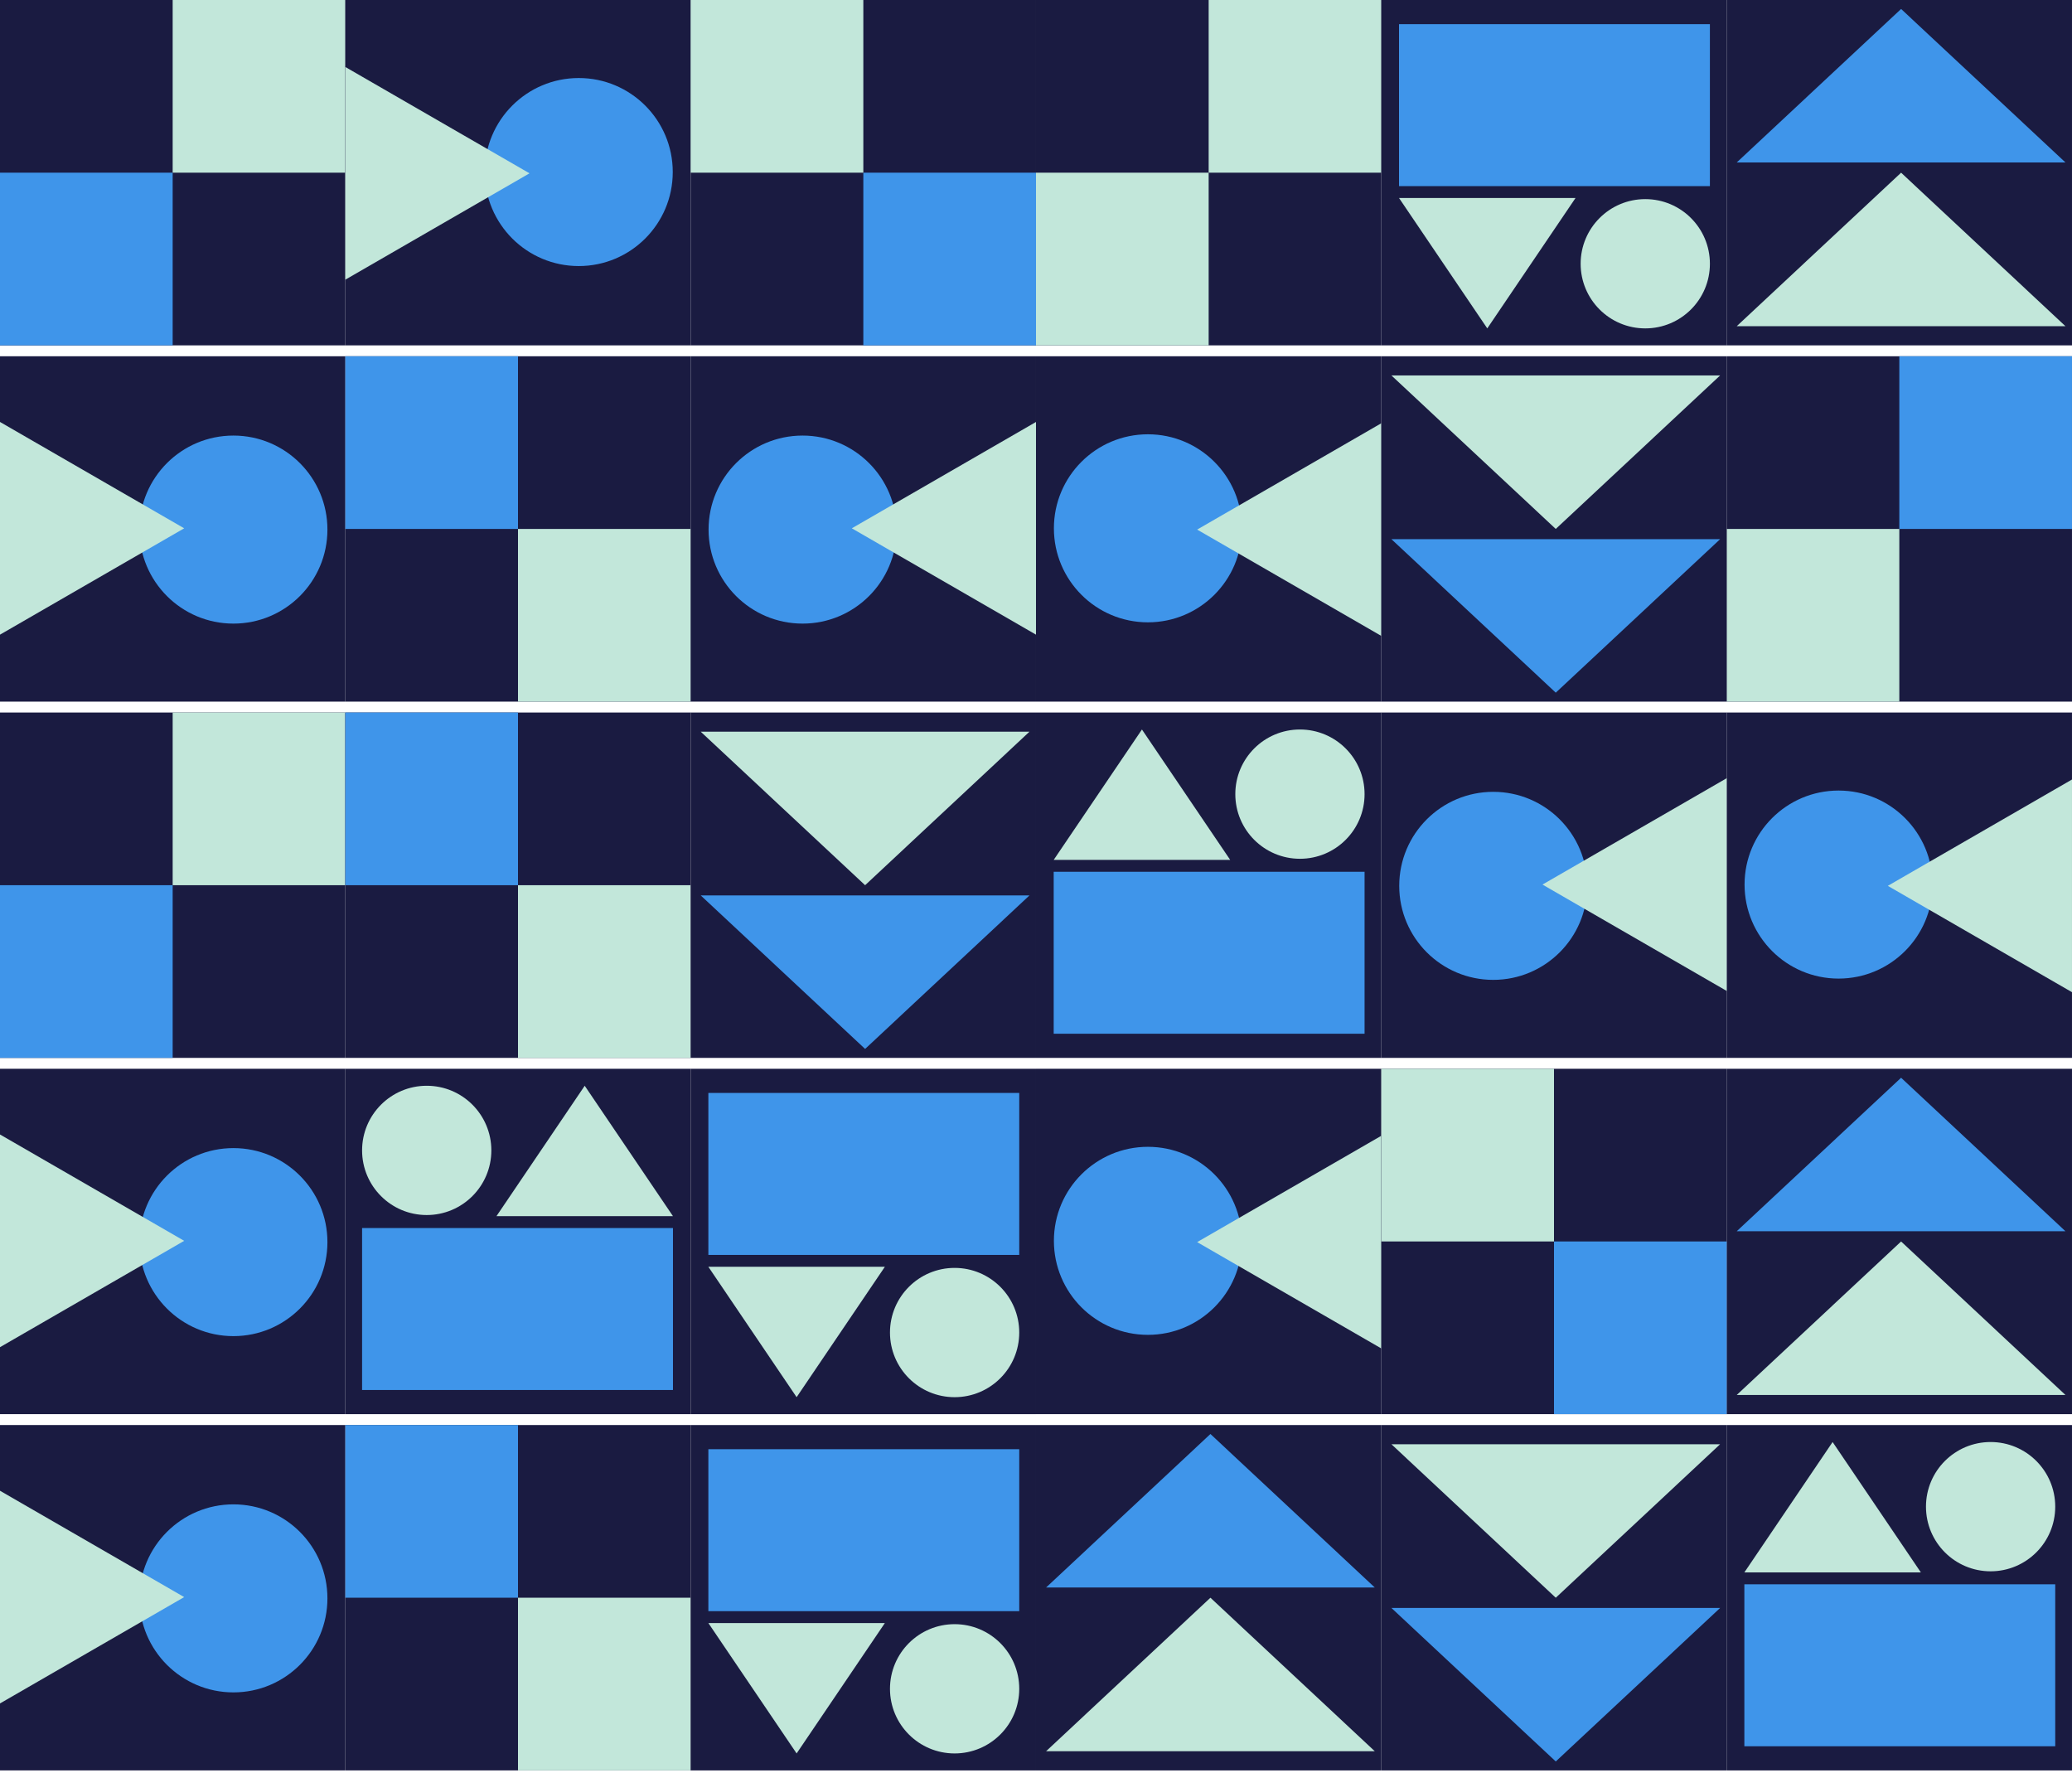
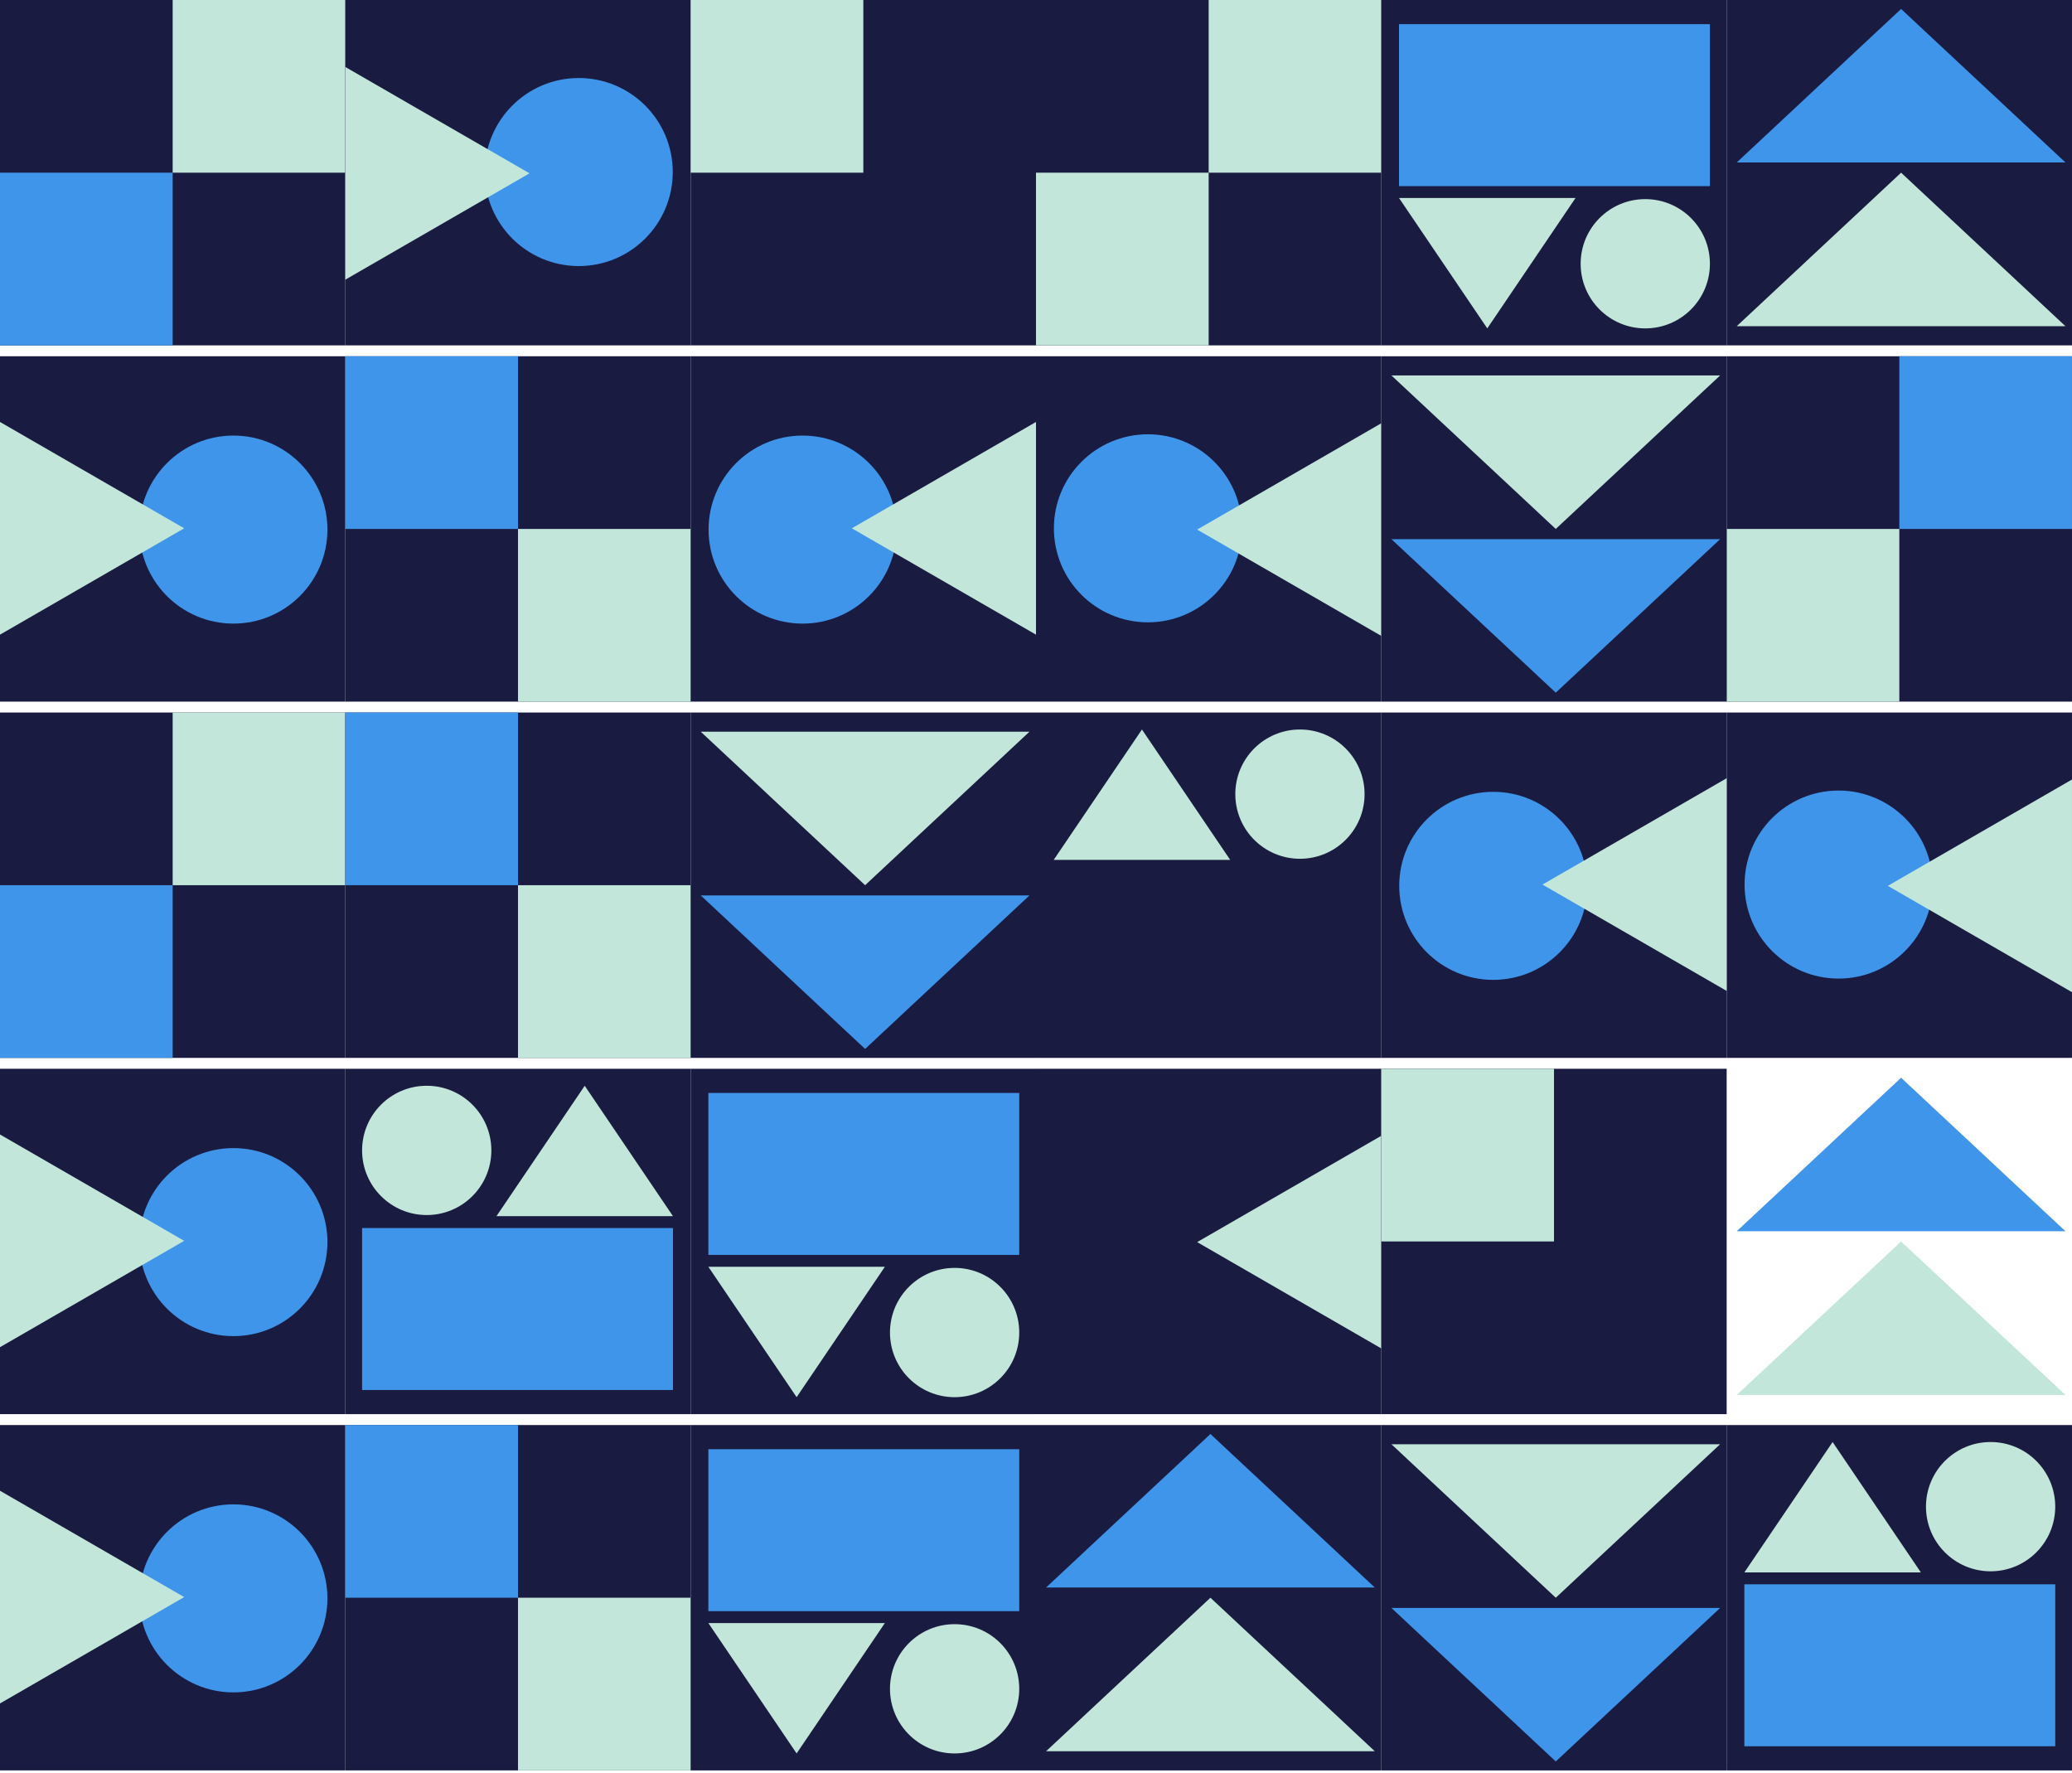
<svg xmlns="http://www.w3.org/2000/svg" width="761" height="651" viewBox="0 0 761 651" fill="none">
  <g clip-path="url(#clip0_154_2397)">
    <rect width="126.833" height="126.833" transform="matrix(1 0 0 -1 0 650.164)" fill="#1A1B41" />
    <circle cx="34.527" cy="34.527" r="34.527" transform="matrix(1 0 0 -1 51.203 621.509)" fill="#3F95EA" />
    <path d="M67.644 586.512L-0.352 547.255L-0.352 625.77L67.644 586.512Z" fill="#C2E7DA" />
  </g>
  <g clip-path="url(#clip1_154_2397)">
    <rect width="126.833" height="126.833" transform="matrix(1 0 0 -1 0 519.331)" fill="#1A1B41" />
    <circle cx="34.527" cy="34.527" r="34.527" transform="matrix(1 0 0 -1 51.203 490.676)" fill="#3F95EA" />
    <path d="M67.644 455.68L-0.352 416.422L-0.352 494.937L67.644 455.68Z" fill="#C2E7DA" />
  </g>
  <g clip-path="url(#clip2_154_2397)">
    <rect width="126.833" height="126.833" transform="matrix(1 0 0 -1 0 388.498)" fill="#1A1B41" />
    <rect width="63.416" height="63.416" transform="matrix(1 0 0 -1 0 388.498)" fill="#3F95EA" />
    <rect width="63.416" height="63.416" transform="matrix(1 0 0 -1 63.416 325.082)" fill="#C2E7DA" />
  </g>
  <g clip-path="url(#clip3_154_2397)">
    <rect width="126.833" height="126.833" transform="matrix(1 0 0 -1 0 257.666)" fill="#1A1B41" />
    <circle cx="34.527" cy="34.527" r="34.527" transform="matrix(1 0 0 -1 51.203 229.011)" fill="#3F95EA" />
    <path d="M67.644 194.014L-0.352 154.756L-0.352 233.272L67.644 194.014Z" fill="#C2E7DA" />
  </g>
  <g clip-path="url(#clip4_154_2397)">
    <rect width="126.833" height="126.833" transform="matrix(1 0 0 -1 0 126.833)" fill="#1A1B41" />
    <rect width="63.416" height="63.416" transform="matrix(1 0 0 -1 0 126.833)" fill="#3F95EA" />
    <rect width="63.416" height="63.416" transform="matrix(1 0 0 -1 63.416 63.416)" fill="#C2E7DA" />
  </g>
  <g clip-path="url(#clip5_154_2397)">
    <rect width="126.833" height="126.833" transform="translate(126.833)" fill="#1A1B41" />
    <circle cx="212.562" cy="63.181" r="34.527" fill="#3F95EA" />
    <path d="M194.477 63.651L126.48 102.909L126.48 24.393L194.477 63.651Z" fill="#C2E7DA" />
  </g>
  <g clip-path="url(#clip6_154_2397)">
    <rect width="126.833" height="126.833" transform="translate(126.833 130.833)" fill="#1A1B41" />
    <rect x="126.833" y="130.833" width="63.416" height="63.416" fill="#3F95EA" />
    <rect x="190.249" y="194.249" width="63.416" height="63.416" fill="#C2E7DA" />
  </g>
  <g clip-path="url(#clip7_154_2397)">
    <rect width="126.833" height="126.833" transform="translate(126.833 261.665)" fill="#1A1B41" />
    <rect x="126.833" y="261.665" width="63.416" height="63.416" fill="#3F95EA" />
    <rect x="190.249" y="325.082" width="63.416" height="63.416" fill="#C2E7DA" />
  </g>
  <rect width="126.833" height="126.833" transform="translate(126.833 392.498)" fill="#1A1B41" />
  <circle cx="156.724" cy="422.47" r="23.737" fill="#C2E7DA" />
  <path d="M214.752 398.733L247.165 446.616H182.34L214.752 398.733Z" fill="#C2E7DA" />
  <rect x="132.987" y="450.981" width="114.178" height="59.478" fill="#3F95EA" />
  <g clip-path="url(#clip8_154_2397)">
    <rect width="126.833" height="126.833" transform="translate(126.833 523.331)" fill="#1A1B41" />
    <rect x="126.833" y="523.331" width="63.416" height="63.416" fill="#3F95EA" />
    <rect x="190.249" y="586.747" width="63.416" height="63.416" fill="#C2E7DA" />
  </g>
  <g clip-path="url(#clip9_154_2397)">
    <rect width="126.833" height="126.833" transform="matrix(-1 0 0 1 507.331 0)" fill="#1A1B41" />
    <rect width="63.416" height="63.416" transform="matrix(-1 0 0 1 507.331 0)" fill="#C2E7DA" />
    <rect width="63.416" height="63.416" transform="matrix(-1 0 0 1 443.915 63.416)" fill="#C2E7DA" />
  </g>
  <g clip-path="url(#clip10_154_2397)">
    <rect width="126.833" height="126.833" transform="matrix(-1 0 0 1 507.331 130.833)" fill="#1A1B41" />
    <circle cx="34.527" cy="34.527" r="34.527" transform="matrix(-1 0 0 1 456.128 159.488)" fill="#3F95EA" />
    <path d="M439.687 194.484L507.683 233.742L507.683 155.226L439.687 194.484Z" fill="#C2E7DA" />
  </g>
  <rect width="126.833" height="126.833" transform="matrix(-1 0 0 1 507.331 261.665)" fill="#1A1B41" />
  <circle cx="23.737" cy="23.737" r="23.737" transform="matrix(-1 0 0 1 501.177 267.9)" fill="#C2E7DA" />
  <path d="M419.411 267.9L386.999 315.783H451.824L419.411 267.9Z" fill="#C2E7DA" />
-   <rect width="114.178" height="59.478" transform="matrix(-1 0 0 1 501.177 320.148)" fill="#3F95EA" />
  <g clip-path="url(#clip11_154_2397)">
    <rect width="126.833" height="126.833" transform="matrix(-1 0 0 1 507.331 392.498)" fill="#1A1B41" />
-     <circle cx="34.527" cy="34.527" r="34.527" transform="matrix(-1 0 0 1 456.128 421.153)" fill="#3F95EA" />
    <path d="M439.687 456.149L507.683 495.407L507.683 416.892L439.687 456.149Z" fill="#C2E7DA" />
  </g>
  <rect width="126.833" height="126.833" transform="matrix(-1 0 0 1 507.331 523.331)" fill="#1A1B41" />
  <path d="M444.566 586.747L384.203 643.117H504.929L444.566 586.747Z" fill="#C2E7DA" />
  <path d="M444.566 526.619L384.203 582.989H504.929L444.566 526.619Z" fill="#3F95EA" />
  <rect width="126.833" height="126.833" transform="matrix(-1 0 0 -1 380.498 650.164)" fill="#1A1B41" />
  <circle cx="350.607" cy="620.192" r="23.737" transform="rotate(180 350.607 620.192)" fill="#C2E7DA" />
  <path d="M292.579 643.929L260.166 596.046H324.991L292.579 643.929Z" fill="#C2E7DA" />
  <rect x="374.344" y="591.681" width="114.178" height="59.478" transform="rotate(180 374.344 591.681)" fill="#3F95EA" />
  <rect width="126.833" height="126.833" transform="matrix(-1 0 0 -1 380.498 519.331)" fill="#1A1B41" />
  <circle cx="350.607" cy="489.359" r="23.737" transform="rotate(180 350.607 489.359)" fill="#C2E7DA" />
-   <path d="M292.579 513.096L260.166 465.213H324.991L292.579 513.096Z" fill="#C2E7DA" />
+   <path d="M292.579 513.096L260.166 465.213H324.991L292.579 513.096" fill="#C2E7DA" />
  <rect x="374.344" y="460.848" width="114.178" height="59.478" transform="rotate(180 374.344 460.848)" fill="#3F95EA" />
  <rect width="126.833" height="126.833" transform="matrix(-1 0 0 -1 380.498 388.498)" fill="#1A1B41" />
  <path d="M317.733 325.082L257.37 268.712H378.096L317.733 325.082Z" fill="#C2E7DA" />
  <path d="M317.733 385.21L257.37 328.84H378.096L317.733 385.21Z" fill="#3F95EA" />
  <g clip-path="url(#clip12_154_2397)">
    <rect width="126.833" height="126.833" transform="matrix(-1 0 0 -1 380.498 257.666)" fill="#1A1B41" />
    <circle cx="294.769" cy="194.484" r="34.527" transform="rotate(180 294.769 194.484)" fill="#3F95EA" />
    <path d="M312.854 194.014L380.851 154.756L380.851 233.272L312.854 194.014Z" fill="#C2E7DA" />
  </g>
  <g clip-path="url(#clip13_154_2397)">
    <rect width="126.833" height="126.833" transform="matrix(-1 0 0 -1 380.498 126.833)" fill="#1A1B41" />
-     <rect x="380.498" y="126.833" width="63.416" height="63.416" transform="rotate(180 380.498 126.833)" fill="#3F95EA" />
    <rect x="317.082" y="63.416" width="63.416" height="63.416" transform="rotate(180 317.082 63.416)" fill="#C2E7DA" />
  </g>
  <rect width="126.833" height="126.833" transform="matrix(-1 0 0 1 760.997 0)" fill="#1A1B41" />
  <path d="M698.231 63.416L637.868 119.786H758.594L698.231 63.416Z" fill="#C2E7DA" />
  <path d="M698.231 3.288L637.868 59.658H758.594L698.231 3.288Z" fill="#3F95EA" />
  <g clip-path="url(#clip14_154_2397)">
    <rect width="126.833" height="126.833" transform="matrix(-1 0 0 1 760.997 130.833)" fill="#1A1B41" />
    <rect width="63.416" height="63.416" transform="matrix(-1 0 0 1 760.997 130.833)" fill="#3F95EA" />
    <rect width="63.416" height="63.416" transform="matrix(-1 0 0 1 697.58 194.249)" fill="#C2E7DA" />
  </g>
  <g clip-path="url(#clip15_154_2397)">
    <rect width="126.833" height="126.833" transform="matrix(-1 0 0 1 760.997 261.665)" fill="#1A1B41" />
    <circle cx="34.527" cy="34.527" r="34.527" transform="matrix(-1 0 0 1 709.794 290.32)" fill="#3F95EA" />
    <path d="M693.353 325.317L761.349 364.574L761.349 286.059L693.353 325.317Z" fill="#C2E7DA" />
  </g>
-   <rect width="126.833" height="126.833" transform="matrix(-1 0 0 1 760.997 392.498)" fill="#1A1B41" />
  <path d="M698.231 455.915L637.868 512.285H758.594L698.231 455.915Z" fill="#C2E7DA" />
  <path d="M698.231 395.786L637.868 452.157H758.594L698.231 395.786Z" fill="#3F95EA" />
  <rect width="126.833" height="126.833" transform="matrix(-1 0 0 1 760.997 523.331)" fill="#1A1B41" />
  <circle cx="23.737" cy="23.737" r="23.737" transform="matrix(-1 0 0 1 754.842 529.566)" fill="#C2E7DA" />
  <path d="M673.077 529.566L640.664 577.448H705.49L673.077 529.566Z" fill="#C2E7DA" />
  <rect width="114.178" height="59.478" transform="matrix(-1 0 0 1 754.842 581.814)" fill="#3F95EA" />
  <rect width="126.833" height="126.833" transform="matrix(-1 0 0 -1 634.164 650.164)" fill="#1A1B41" />
  <path d="M571.399 586.747L511.036 530.377H631.762L571.399 586.747Z" fill="#C2E7DA" />
  <path d="M571.399 646.875L511.036 590.505H631.762L571.399 646.875Z" fill="#3F95EA" />
  <g clip-path="url(#clip16_154_2397)">
    <rect width="126.833" height="126.833" transform="matrix(-1 0 0 -1 634.164 519.331)" fill="#1A1B41" />
-     <rect x="634.164" y="519.331" width="63.416" height="63.416" transform="rotate(180 634.164 519.331)" fill="#3F95EA" />
    <rect x="570.748" y="455.915" width="63.416" height="63.416" transform="rotate(180 570.748 455.915)" fill="#C2E7DA" />
  </g>
  <g clip-path="url(#clip17_154_2397)">
    <rect width="126.833" height="126.833" transform="matrix(-1 0 0 -1 634.164 388.498)" fill="#1A1B41" />
    <circle cx="548.434" cy="325.317" r="34.527" transform="rotate(180 548.434 325.317)" fill="#3F95EA" />
    <path d="M566.52 324.847L634.516 285.589L634.516 364.105L566.52 324.847Z" fill="#C2E7DA" />
  </g>
  <rect width="126.833" height="126.833" transform="matrix(-1 0 0 -1 634.164 257.666)" fill="#1A1B41" />
  <path d="M571.399 194.249L511.036 137.879H631.762L571.399 194.249Z" fill="#C2E7DA" />
  <path d="M571.399 254.377L511.036 198.007H631.762L571.399 254.377Z" fill="#3F95EA" />
  <rect width="126.833" height="126.833" transform="matrix(-1 0 0 -1 634.164 126.833)" fill="#1A1B41" />
  <circle cx="604.273" cy="96.861" r="23.737" transform="rotate(180 604.273 96.861)" fill="#C2E7DA" />
  <path d="M546.244 120.598L513.831 72.715H578.657L546.244 120.598Z" fill="#C2E7DA" />
  <rect x="628.009" y="68.35" width="114.178" height="59.478" transform="rotate(180 628.009 68.35)" fill="#3F95EA" />
  <defs>
    <clipPath id="clip0_154_2397">
      <rect width="126.833" height="126.833" fill="white" transform="matrix(1 0 0 -1 0 650.164)" />
    </clipPath>
    <clipPath id="clip1_154_2397">
      <rect width="126.833" height="126.833" fill="white" transform="matrix(1 0 0 -1 0 519.331)" />
    </clipPath>
    <clipPath id="clip2_154_2397">
      <rect width="126.833" height="126.833" fill="white" transform="matrix(1 0 0 -1 0 388.498)" />
    </clipPath>
    <clipPath id="clip3_154_2397">
      <rect width="126.833" height="126.833" fill="white" transform="matrix(1 0 0 -1 0 257.666)" />
    </clipPath>
    <clipPath id="clip4_154_2397">
      <rect width="126.833" height="126.833" fill="white" transform="matrix(1 0 0 -1 0 126.833)" />
    </clipPath>
    <clipPath id="clip5_154_2397">
      <rect width="126.833" height="126.833" fill="white" transform="translate(126.833)" />
    </clipPath>
    <clipPath id="clip6_154_2397">
      <rect width="126.833" height="126.833" fill="white" transform="translate(126.833 130.833)" />
    </clipPath>
    <clipPath id="clip7_154_2397">
      <rect width="126.833" height="126.833" fill="white" transform="translate(126.833 261.665)" />
    </clipPath>
    <clipPath id="clip8_154_2397">
      <rect width="126.833" height="126.833" fill="white" transform="translate(126.833 523.331)" />
    </clipPath>
    <clipPath id="clip9_154_2397">
      <rect width="126.833" height="126.833" fill="white" transform="matrix(-1 0 0 1 507.331 0)" />
    </clipPath>
    <clipPath id="clip10_154_2397">
      <rect width="126.833" height="126.833" fill="white" transform="matrix(-1 0 0 1 507.331 130.833)" />
    </clipPath>
    <clipPath id="clip11_154_2397">
      <rect width="126.833" height="126.833" fill="white" transform="matrix(-1 0 0 1 507.331 392.498)" />
    </clipPath>
    <clipPath id="clip12_154_2397">
      <rect width="126.833" height="126.833" fill="white" transform="matrix(-1 0 0 -1 380.498 257.666)" />
    </clipPath>
    <clipPath id="clip13_154_2397">
      <rect width="126.833" height="126.833" fill="white" transform="matrix(-1 0 0 -1 380.498 126.833)" />
    </clipPath>
    <clipPath id="clip14_154_2397">
      <rect width="126.833" height="126.833" fill="white" transform="matrix(-1 0 0 1 760.997 130.833)" />
    </clipPath>
    <clipPath id="clip15_154_2397">
      <rect width="126.833" height="126.833" fill="white" transform="matrix(-1 0 0 1 760.997 261.665)" />
    </clipPath>
    <clipPath id="clip16_154_2397">
      <rect width="126.833" height="126.833" fill="white" transform="matrix(-1 0 0 -1 634.164 519.331)" />
    </clipPath>
    <clipPath id="clip17_154_2397">
      <rect width="126.833" height="126.833" fill="white" transform="matrix(-1 0 0 -1 634.164 388.498)" />
    </clipPath>
  </defs>
</svg>